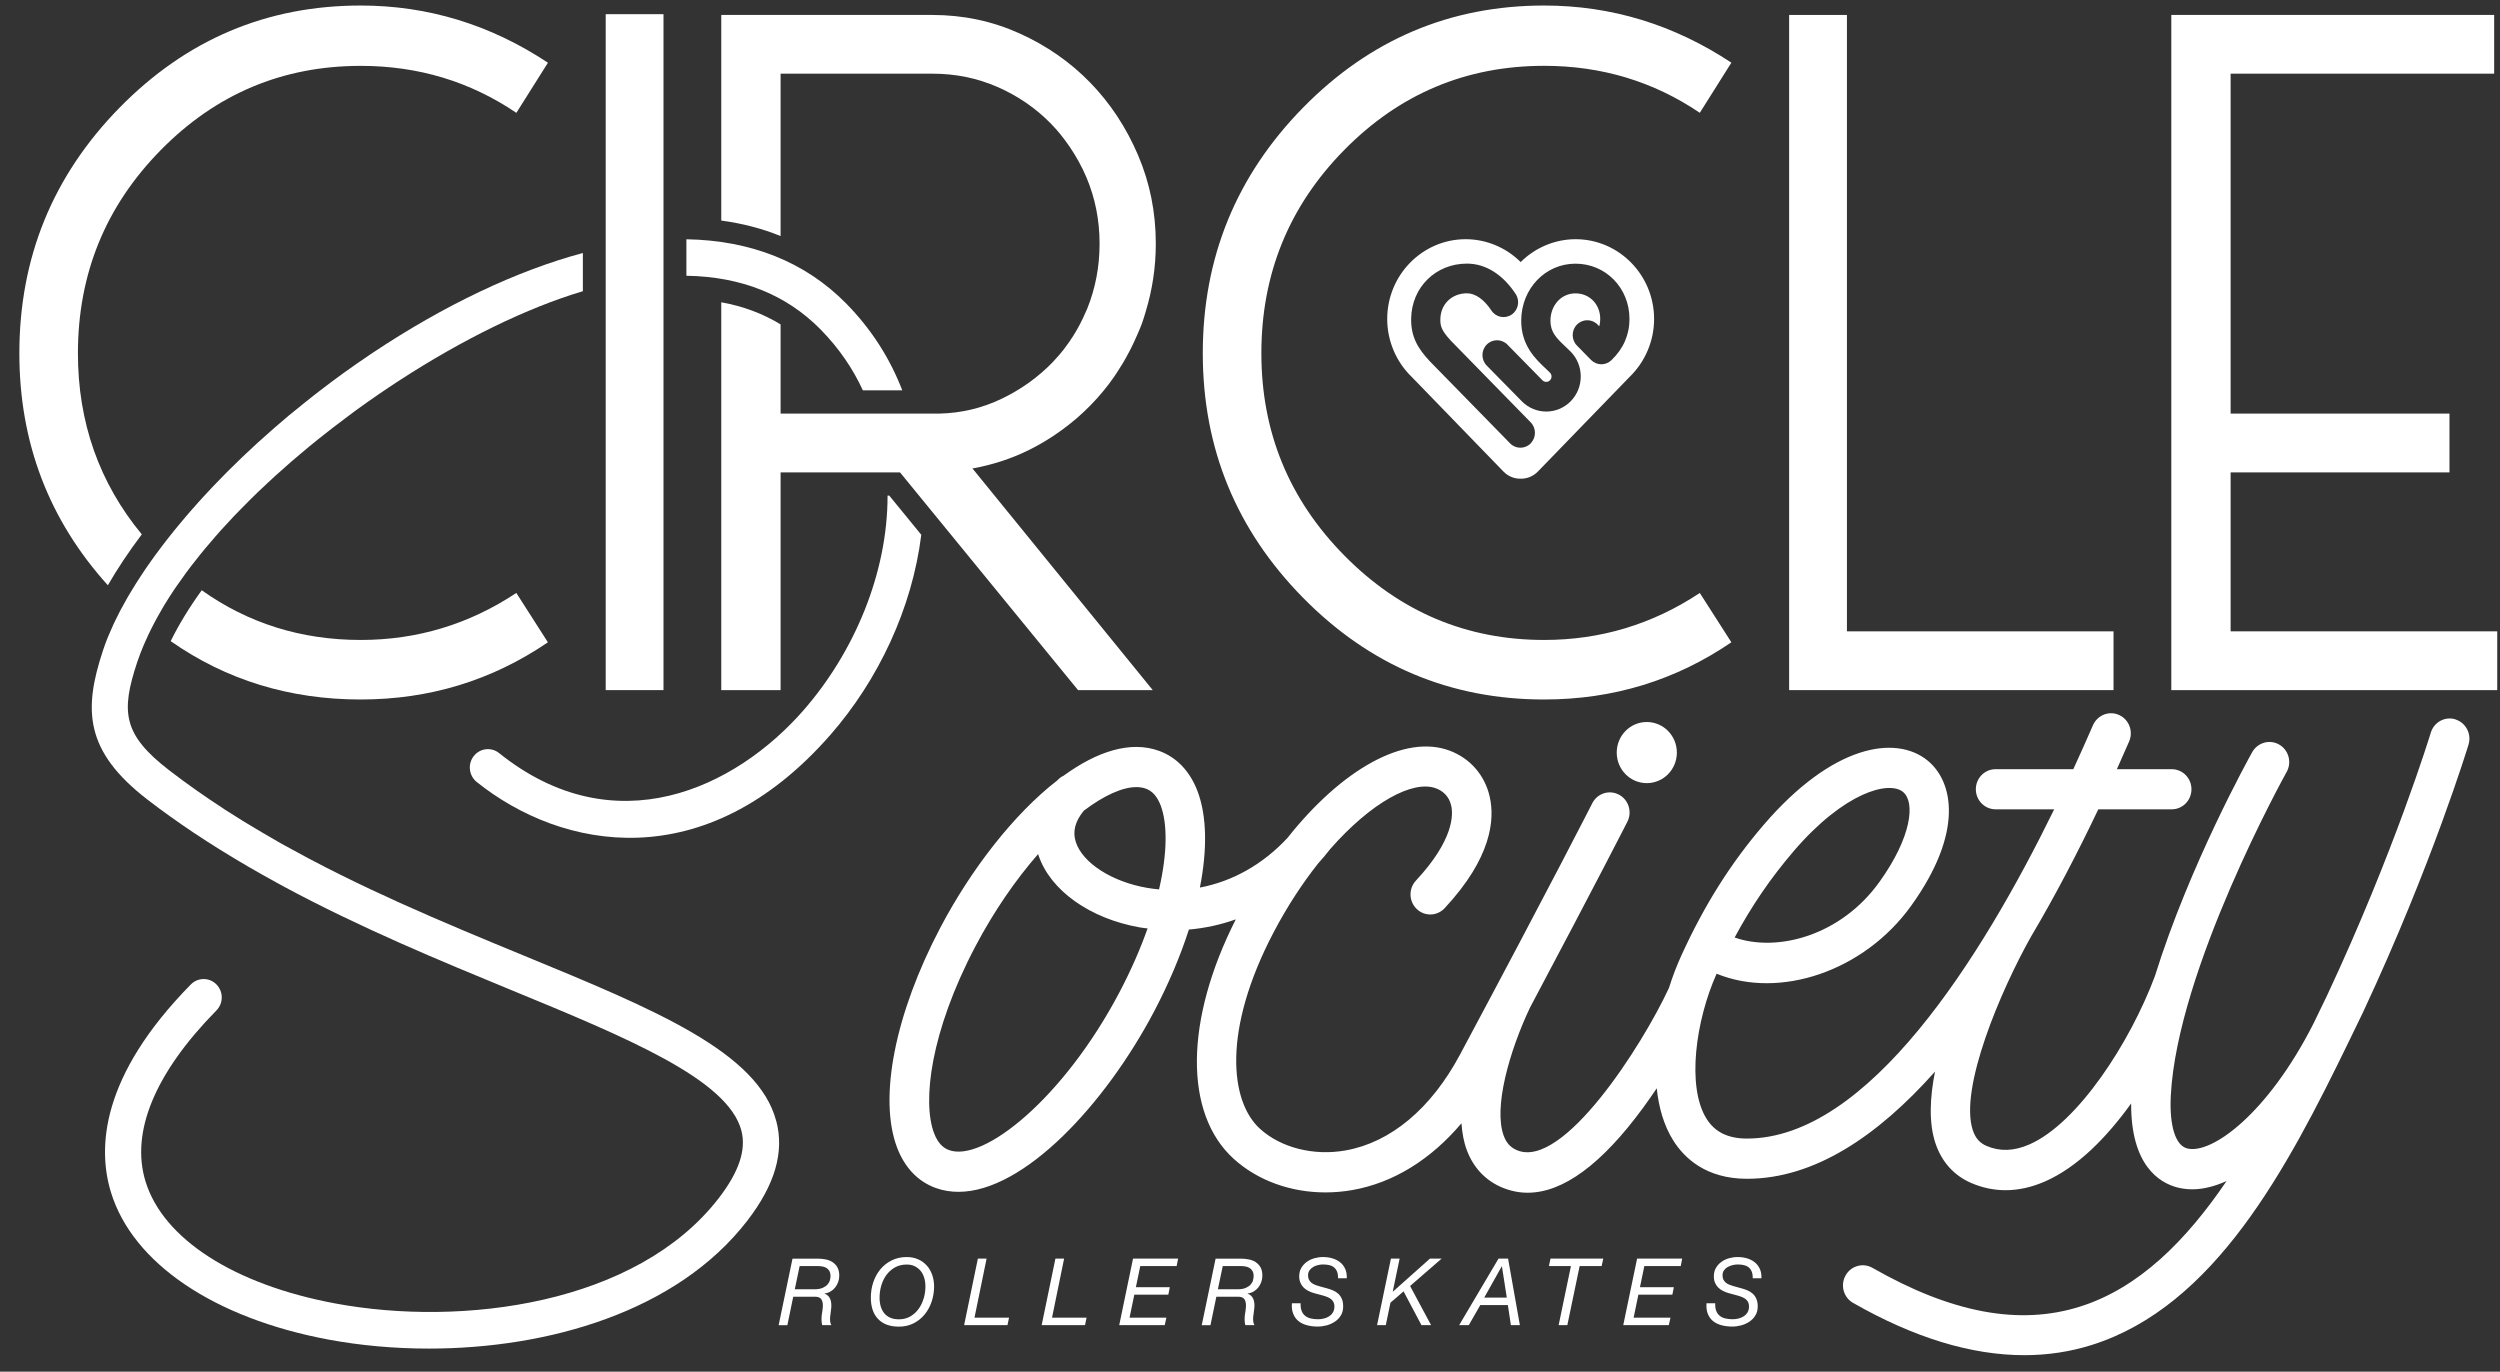
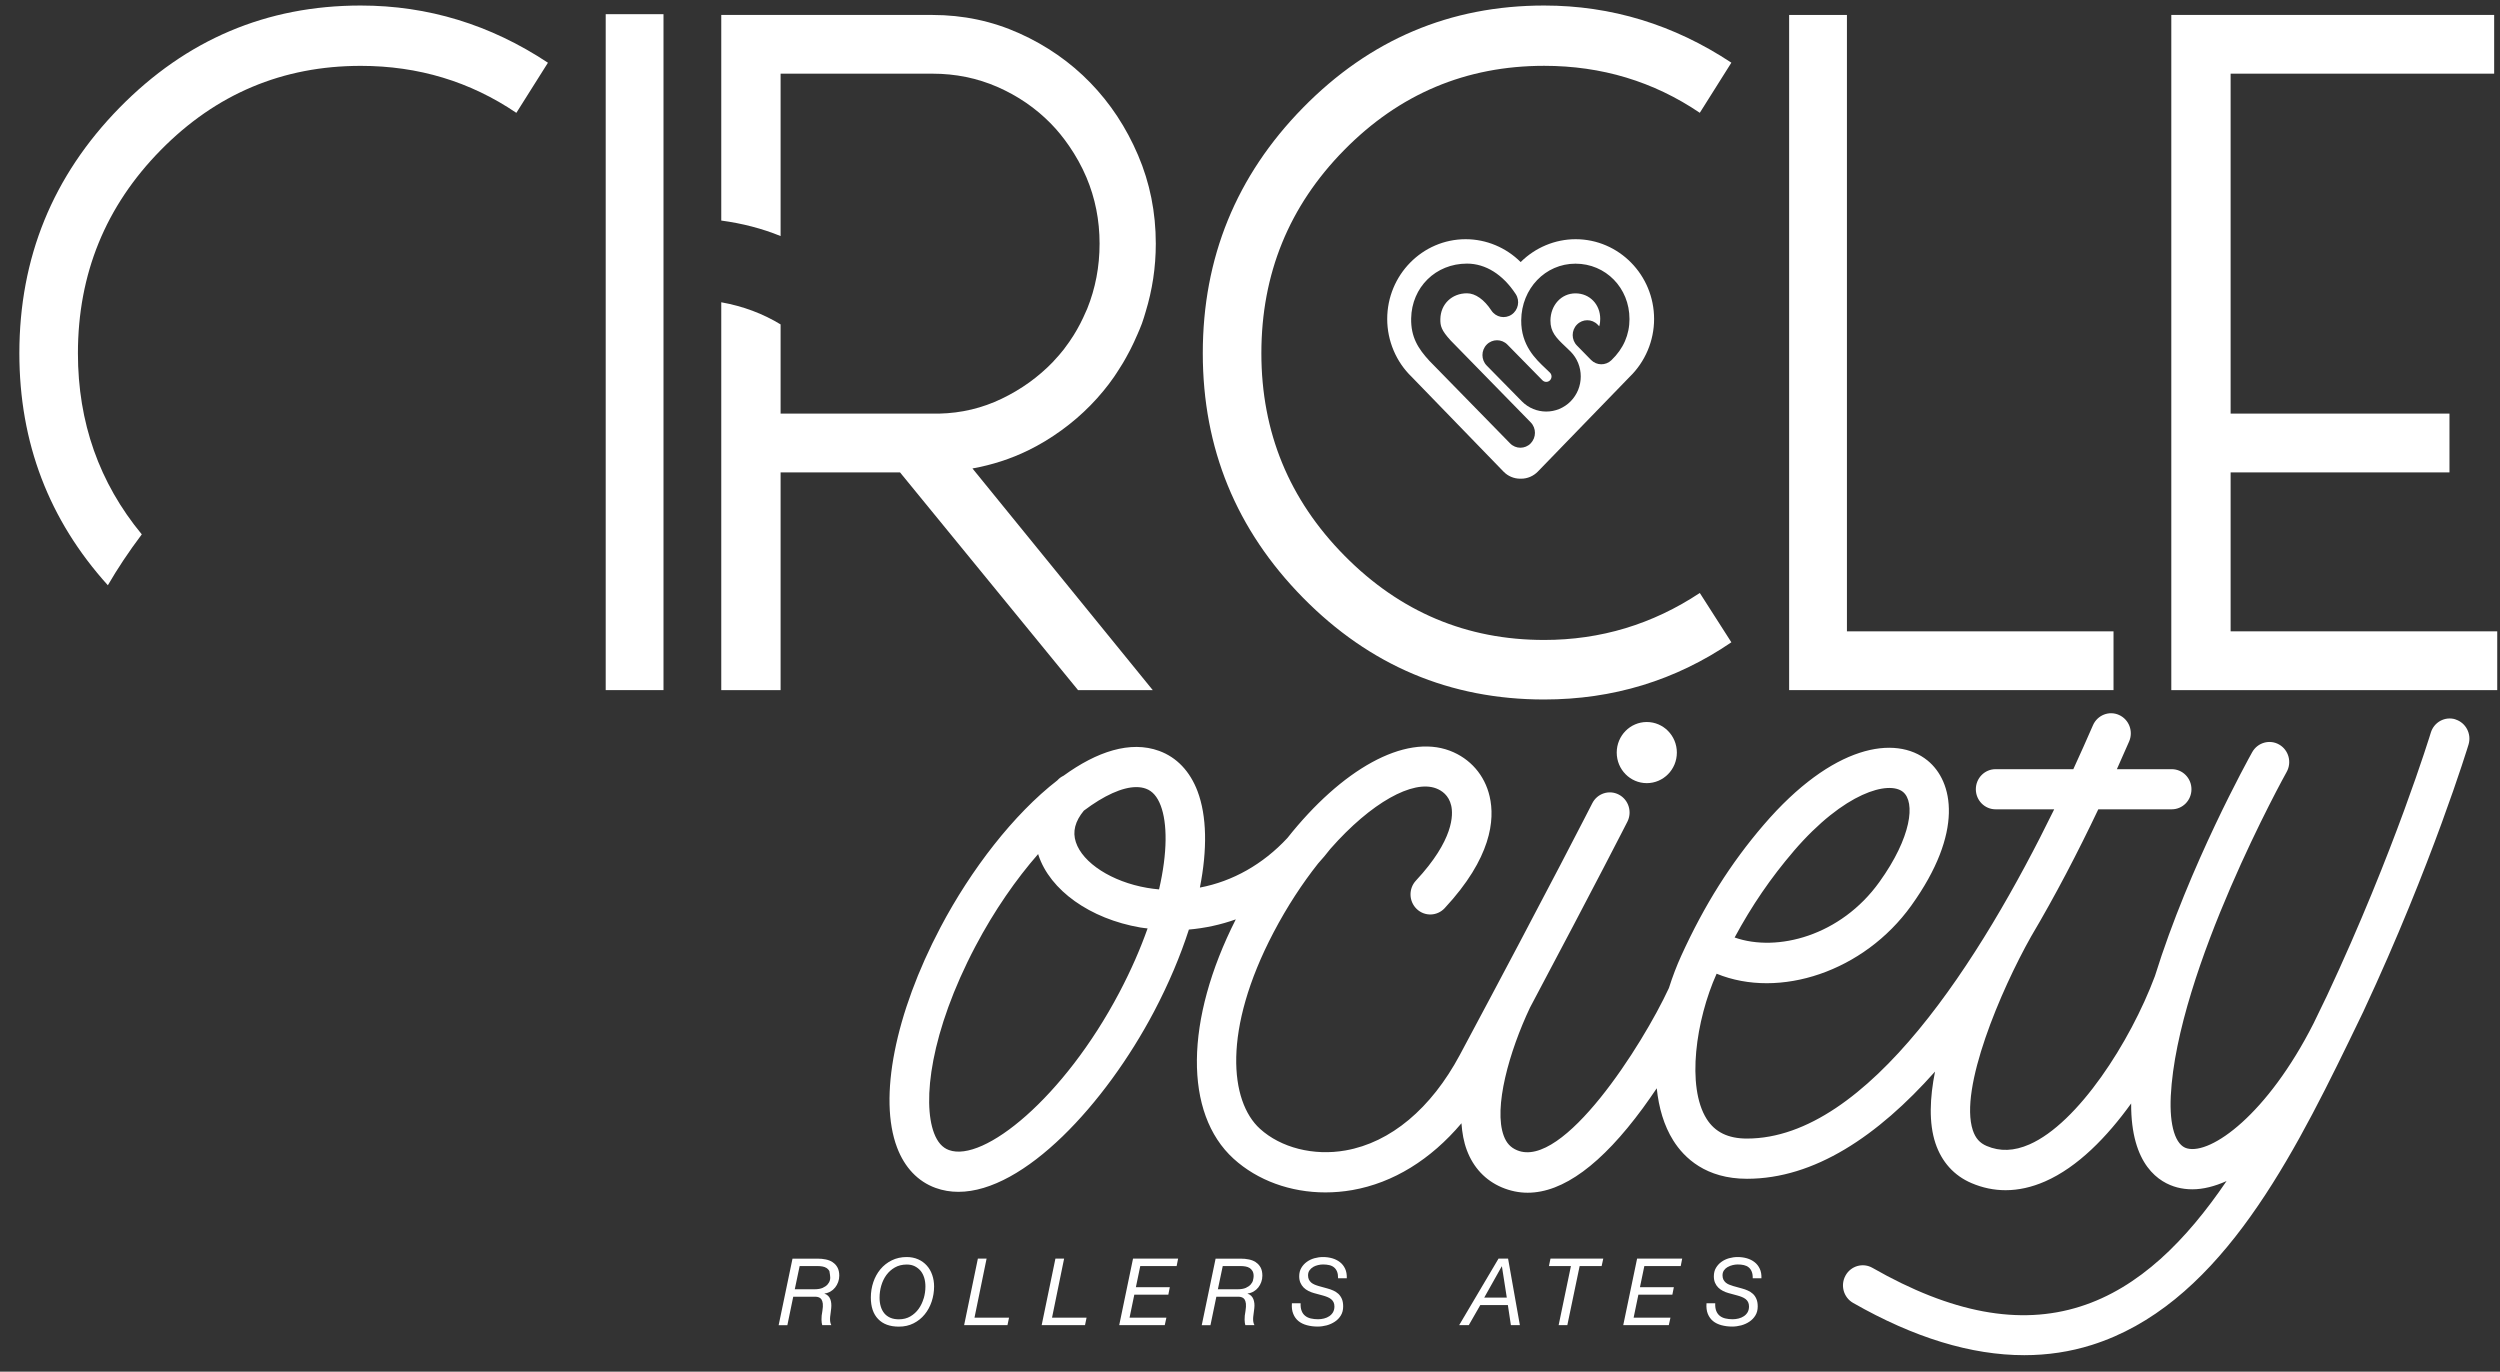
<svg xmlns="http://www.w3.org/2000/svg" fill="none" viewBox="0 0 113 62" height="62" width="113">
  <rect x="0" y="0" width="113" height="62" fill="#333333" stroke="none" />
  <g clip-path="url(#clip0_116_1404)">
-     <path fill="white" d="M37.635 57.049C37.544 56.991 37.439 56.949 37.322 56.926C37.204 56.901 37.084 56.891 36.96 56.891H35.821L35.195 59.898H35.589L35.854 58.613H36.885C36.928 58.616 36.972 58.625 37.018 58.642C37.062 58.659 37.1 58.69 37.13 58.734C37.16 58.779 37.18 58.844 37.191 58.925C37.2 59.009 37.194 59.117 37.172 59.252C37.142 59.406 37.128 59.539 37.132 59.648C37.135 59.757 37.145 59.84 37.165 59.896H37.575C37.545 59.837 37.527 59.777 37.522 59.716C37.516 59.654 37.516 59.589 37.522 59.525C37.529 59.459 37.536 59.392 37.547 59.328C37.557 59.261 37.566 59.195 37.571 59.127C37.578 59.052 37.58 58.978 37.572 58.909C37.566 58.838 37.55 58.775 37.527 58.718C37.504 58.66 37.471 58.61 37.427 58.568C37.385 58.526 37.331 58.496 37.268 58.476V58.468C37.368 58.454 37.457 58.423 37.539 58.376C37.621 58.328 37.691 58.268 37.748 58.195C37.806 58.123 37.851 58.041 37.885 57.949C37.918 57.858 37.935 57.761 37.935 57.661C37.935 57.511 37.907 57.388 37.854 57.29C37.801 57.191 37.728 57.112 37.636 57.054L37.635 57.049ZM37.512 57.864C37.494 57.934 37.459 57.998 37.406 58.058C37.353 58.118 37.28 58.169 37.184 58.212C37.089 58.254 36.965 58.275 36.81 58.275H35.924L36.144 57.226H36.96C37.035 57.226 37.106 57.233 37.175 57.245C37.244 57.257 37.306 57.28 37.359 57.314C37.413 57.348 37.456 57.394 37.489 57.453C37.522 57.511 37.539 57.587 37.539 57.681C37.539 57.735 37.53 57.795 37.512 57.864Z" />
+     <path fill="white" d="M37.635 57.049C37.544 56.991 37.439 56.949 37.322 56.926C37.204 56.901 37.084 56.891 36.96 56.891H35.821L35.195 59.898H35.589L35.854 58.613H36.885C36.928 58.616 36.972 58.625 37.018 58.642C37.062 58.659 37.1 58.69 37.13 58.734C37.16 58.779 37.18 58.844 37.191 58.925C37.2 59.009 37.194 59.117 37.172 59.252C37.142 59.406 37.128 59.539 37.132 59.648C37.135 59.757 37.145 59.84 37.165 59.896H37.575C37.545 59.837 37.527 59.777 37.522 59.716C37.516 59.654 37.516 59.589 37.522 59.525C37.529 59.459 37.536 59.392 37.547 59.328C37.557 59.261 37.566 59.195 37.571 59.127C37.578 59.052 37.58 58.978 37.572 58.909C37.566 58.838 37.55 58.775 37.527 58.718C37.504 58.66 37.471 58.61 37.427 58.568C37.385 58.526 37.331 58.496 37.268 58.476V58.468C37.368 58.454 37.457 58.423 37.539 58.376C37.621 58.328 37.691 58.268 37.748 58.195C37.806 58.123 37.851 58.041 37.885 57.949C37.918 57.858 37.935 57.761 37.935 57.661C37.935 57.511 37.907 57.388 37.854 57.29C37.801 57.191 37.728 57.112 37.636 57.054L37.635 57.049ZM37.512 57.864C37.494 57.934 37.459 57.998 37.406 58.058C37.353 58.118 37.28 58.169 37.184 58.212C37.089 58.254 36.965 58.275 36.81 58.275H35.924L36.144 57.226H36.96C37.035 57.226 37.106 57.233 37.175 57.245C37.244 57.257 37.306 57.28 37.359 57.314C37.413 57.348 37.456 57.394 37.489 57.453C37.539 57.735 37.53 57.795 37.512 57.864Z" />
    <path fill="white" d="M41.891 57.203C41.785 57.085 41.655 56.989 41.502 56.922C41.349 56.854 41.176 56.818 40.986 56.818C40.735 56.818 40.509 56.868 40.307 56.968C40.106 57.068 39.935 57.202 39.795 57.37C39.656 57.538 39.548 57.733 39.474 57.952C39.4 58.172 39.362 58.405 39.362 58.65C39.362 59.069 39.471 59.392 39.691 59.62C39.91 59.85 40.223 59.964 40.629 59.964C40.874 59.964 41.096 59.915 41.294 59.814C41.491 59.714 41.659 59.58 41.795 59.412C41.932 59.245 42.038 59.05 42.111 58.832C42.183 58.613 42.221 58.385 42.221 58.149C42.221 57.964 42.193 57.79 42.136 57.627C42.08 57.464 41.999 57.322 41.891 57.203ZM41.75 58.684C41.699 58.861 41.623 59.02 41.523 59.16C41.423 59.3 41.297 59.414 41.148 59.502C41 59.588 40.827 59.633 40.63 59.633C40.482 59.633 40.352 59.61 40.242 59.562C40.133 59.514 40.042 59.448 39.971 59.362C39.9 59.275 39.845 59.172 39.81 59.052C39.774 58.932 39.756 58.798 39.756 58.651C39.756 58.47 39.782 58.288 39.833 58.111C39.885 57.934 39.961 57.773 40.063 57.633C40.165 57.493 40.294 57.377 40.447 57.29C40.6 57.202 40.78 57.157 40.988 57.157C41.126 57.157 41.247 57.183 41.35 57.236C41.453 57.288 41.541 57.358 41.614 57.445C41.685 57.533 41.739 57.638 41.776 57.76C41.812 57.88 41.829 58.011 41.829 58.151C41.829 58.331 41.803 58.51 41.753 58.685L41.75 58.684Z" />
    <path fill="white" d="M44.594 56.889H44.2L43.579 59.895H45.538L45.609 59.558H44.047L44.594 56.889Z" />
    <path fill="white" d="M48.098 56.889H47.705L47.084 59.895H49.043L49.113 59.558H47.552L48.098 56.889Z" />
    <path fill="white" d="M50.589 59.895H52.647L52.721 59.558H51.056L51.271 58.518H52.809L52.875 58.181H51.342L51.54 57.226H53.184L53.251 56.889H51.213L50.589 59.895Z" />
    <path fill="white" d="M56.761 57.049C56.67 56.991 56.565 56.949 56.447 56.926C56.33 56.901 56.209 56.891 56.085 56.891H54.945L54.319 59.898H54.713L54.979 58.613H56.011C56.054 58.616 56.098 58.625 56.142 58.642C56.186 58.659 56.224 58.69 56.255 58.734C56.285 58.779 56.304 58.844 56.315 58.925C56.324 59.009 56.318 59.117 56.297 59.252C56.267 59.406 56.253 59.539 56.256 59.648C56.259 59.757 56.27 59.84 56.289 59.896H56.7C56.67 59.837 56.651 59.777 56.645 59.716C56.639 59.654 56.639 59.589 56.645 59.525C56.651 59.459 56.659 59.392 56.67 59.328C56.68 59.261 56.689 59.195 56.695 59.127C56.703 59.052 56.705 58.978 56.697 58.909C56.689 58.838 56.674 58.775 56.651 58.718C56.627 58.66 56.595 58.61 56.551 58.568C56.508 58.526 56.456 58.496 56.392 58.476V58.468C56.491 58.454 56.582 58.423 56.664 58.376C56.745 58.328 56.815 58.268 56.873 58.195C56.93 58.123 56.976 58.041 57.009 57.949C57.042 57.858 57.059 57.761 57.059 57.661C57.059 57.511 57.032 57.388 56.979 57.29C56.924 57.191 56.853 57.112 56.761 57.054V57.049ZM56.638 57.864C56.62 57.934 56.585 57.998 56.532 58.058C56.479 58.118 56.406 58.169 56.311 58.212C56.215 58.254 56.091 58.275 55.935 58.275H55.048L55.268 57.226H56.083C56.157 57.226 56.23 57.233 56.298 57.245C56.368 57.257 56.429 57.28 56.483 57.314C56.536 57.348 56.58 57.394 56.614 57.453C56.647 57.511 56.664 57.587 56.664 57.681C56.664 57.735 56.654 57.795 56.636 57.864H56.638Z" />
    <path fill="white" d="M59.352 57.268C59.418 57.23 59.493 57.2 59.573 57.182C59.653 57.163 59.729 57.154 59.8 57.154C59.902 57.154 59.996 57.163 60.082 57.183C60.169 57.203 60.24 57.237 60.3 57.287C60.359 57.336 60.405 57.401 60.437 57.481C60.468 57.561 60.482 57.659 60.481 57.778H60.875C60.881 57.61 60.855 57.465 60.799 57.345C60.743 57.225 60.664 57.125 60.564 57.048C60.464 56.971 60.349 56.914 60.218 56.875C60.087 56.838 59.949 56.818 59.802 56.818C59.67 56.818 59.538 56.837 59.411 56.872C59.282 56.909 59.168 56.963 59.067 57.037C58.967 57.109 58.883 57.2 58.82 57.308C58.756 57.416 58.724 57.544 58.724 57.689C58.724 57.801 58.743 57.898 58.779 57.981C58.815 58.065 58.864 58.135 58.924 58.197C58.985 58.257 59.055 58.308 59.135 58.348C59.215 58.39 59.299 58.422 59.388 58.447L59.79 58.556C59.861 58.576 59.929 58.597 59.993 58.624C60.056 58.648 60.112 58.681 60.161 58.718C60.209 58.756 60.247 58.802 60.275 58.856C60.302 58.91 60.316 58.977 60.316 59.052C60.316 59.152 60.294 59.24 60.252 59.314C60.209 59.386 60.153 59.446 60.084 59.492C60.015 59.539 59.935 59.573 59.846 59.596C59.756 59.619 59.665 59.63 59.575 59.63C59.456 59.63 59.346 59.617 59.247 59.594C59.147 59.571 59.062 59.531 58.993 59.474C58.923 59.419 58.868 59.343 58.834 59.251C58.797 59.158 58.782 59.044 58.788 58.909H58.394C58.38 59.093 58.4 59.254 58.455 59.386C58.508 59.519 58.587 59.628 58.691 59.713C58.794 59.797 58.921 59.859 59.07 59.899C59.218 59.939 59.382 59.961 59.559 59.961C59.691 59.961 59.826 59.942 59.964 59.907C60.1 59.87 60.223 59.814 60.335 59.74C60.446 59.667 60.537 59.573 60.606 59.459C60.676 59.345 60.711 59.209 60.711 59.052C60.711 58.916 60.691 58.802 60.652 58.71C60.611 58.618 60.558 58.541 60.493 58.48C60.426 58.42 60.35 58.371 60.266 58.333C60.179 58.294 60.091 58.263 60 58.239L59.603 58.129C59.537 58.109 59.474 58.088 59.415 58.062C59.356 58.037 59.305 58.005 59.262 57.968C59.22 57.929 59.187 57.884 59.161 57.834C59.137 57.781 59.124 57.719 59.124 57.646C59.124 57.556 59.146 57.481 59.191 57.418C59.235 57.356 59.291 57.305 59.359 57.267L59.352 57.268Z" />
-     <path fill="white" d="M64.634 56.889L62.961 58.38L62.954 58.37L63.264 56.889H62.87L62.244 59.895H62.638L62.849 58.88L63.441 58.37L64.249 59.895H64.684L63.736 58.127L65.161 56.889H64.634Z" />
    <path fill="white" d="M67.733 56.889L65.955 59.895H66.39L66.909 58.99H68.156L68.292 59.895H68.698L68.165 56.889H67.734H67.733ZM67.087 58.652L67.878 57.241H67.887L68.107 58.652H67.089H67.087Z" />
    <path fill="white" d="M70.012 57.226H71.006L70.451 59.895H70.844L71.4 57.226H72.394L72.468 56.889H70.082L70.012 57.226Z" />
    <path fill="white" d="M73.371 59.895H75.43L75.505 59.558H73.84L74.055 58.518H75.591L75.658 58.181H74.126L74.324 57.226H75.969L76.035 56.889H73.997L73.371 59.895Z" />
    <path fill="white" d="M78.096 57.268C78.164 57.23 78.237 57.2 78.317 57.182C78.397 57.163 78.473 57.154 78.544 57.154C78.646 57.154 78.742 57.163 78.826 57.183C78.911 57.203 78.984 57.237 79.043 57.287C79.102 57.336 79.148 57.401 79.179 57.481C79.211 57.561 79.226 57.659 79.223 57.778H79.617C79.623 57.61 79.598 57.465 79.54 57.345C79.484 57.225 79.405 57.125 79.305 57.048C79.207 56.971 79.091 56.914 78.96 56.875C78.829 56.838 78.69 56.818 78.543 56.818C78.411 56.818 78.279 56.837 78.152 56.872C78.023 56.909 77.91 56.963 77.808 57.037C77.707 57.109 77.625 57.2 77.561 57.308C77.497 57.416 77.466 57.544 77.466 57.689C77.466 57.801 77.484 57.898 77.519 57.981C77.555 58.065 77.603 58.135 77.664 58.197C77.725 58.257 77.796 58.308 77.875 58.348C77.955 58.39 78.038 58.422 78.128 58.447L78.529 58.556C78.6 58.576 78.669 58.597 78.732 58.624C78.796 58.648 78.852 58.681 78.901 58.718C78.949 58.756 78.987 58.802 79.014 58.856C79.041 58.91 79.055 58.977 79.055 59.052C79.055 59.152 79.034 59.24 78.992 59.314C78.949 59.386 78.893 59.446 78.823 59.492C78.754 59.539 78.675 59.573 78.585 59.596C78.496 59.619 78.405 59.63 78.314 59.63C78.196 59.63 78.087 59.617 77.987 59.594C77.888 59.571 77.803 59.531 77.732 59.474C77.663 59.419 77.609 59.343 77.573 59.251C77.537 59.158 77.522 59.044 77.528 58.909H77.134C77.12 59.093 77.14 59.254 77.193 59.386C77.247 59.519 77.326 59.628 77.429 59.713C77.532 59.797 77.659 59.859 77.808 59.899C77.957 59.939 78.12 59.961 78.297 59.961C78.429 59.961 78.564 59.942 78.701 59.907C78.837 59.87 78.961 59.814 79.072 59.74C79.182 59.667 79.273 59.573 79.343 59.459C79.413 59.345 79.449 59.209 79.449 59.052C79.449 58.916 79.429 58.802 79.388 58.71C79.349 58.618 79.296 58.541 79.229 58.48C79.163 58.42 79.087 58.371 79.002 58.333C78.917 58.294 78.828 58.263 78.737 58.239L78.34 58.129C78.273 58.109 78.211 58.088 78.15 58.062C78.091 58.037 78.04 58.005 77.997 57.968C77.955 57.929 77.92 57.884 77.896 57.834C77.872 57.781 77.858 57.719 77.858 57.646C77.858 57.556 77.881 57.481 77.925 57.418C77.969 57.356 78.025 57.305 78.093 57.267L78.096 57.268Z" />
    <path fill="white" d="M6.409 24.154C4.484 21.82 3.522 19.092 3.522 15.97C3.522 12.382 4.771 9.32 7.267 6.783C9.762 4.246 12.775 2.977 16.304 2.977C18.904 2.977 21.25 3.685 23.339 5.101L24.767 2.835C22.165 1.113 19.345 0.25 16.302 0.25C12.053 0.25 8.42 1.79 5.401 4.87C2.384 7.95 0.875 11.65 0.875 15.968C0.875 20.006 2.208 23.501 4.875 26.454C5.309 25.704 5.822 24.933 6.41 24.152L6.409 24.154Z" />
-     <path fill="white" d="M23.338 26.801C21.201 28.217 18.857 28.926 16.302 28.926C13.613 28.926 11.22 28.172 9.118 26.68C8.548 27.468 8.079 28.239 7.715 28.98C10.226 30.736 13.088 31.617 16.302 31.617C19.413 31.617 22.235 30.756 24.765 29.032L23.338 26.801Z" />
    <path fill="white" d="M29.99 0.641H27.378V31.193H29.99V0.641Z" />
    <path fill="white" d="M69.795 31.617C72.906 31.617 75.728 30.756 78.258 29.032L76.831 26.802C74.694 28.218 72.35 28.926 69.795 28.926C66.289 28.926 63.282 27.658 60.775 25.12C58.267 22.583 57.014 19.533 57.014 15.968C57.014 12.381 58.262 9.318 60.758 6.781C63.254 4.244 66.266 2.975 69.795 2.975C72.395 2.975 74.741 3.684 76.831 5.099L78.258 2.833C75.658 1.113 72.836 0.25 69.795 0.25C65.546 0.25 61.913 1.79 58.894 4.87C55.876 7.949 54.366 11.649 54.366 15.968C54.366 20.265 55.876 23.946 58.894 27.015C61.913 30.083 65.546 31.617 69.795 31.617Z" />
    <path fill="white" d="M95.531 28.537H83.481V0.676H80.869V31.193H95.531V28.537Z" />
    <path fill="white" d="M100.824 28.537V21.351H110.716V18.695H100.824V3.331H112.736V0.676H98.143V31.193H112.875V28.537H100.824Z" />
-     <path fill="white" d="M21.547 35.345C25.379 38.415 31.866 39.7 37.538 33.21C39.695 30.742 41.229 27.504 41.642 24.172L40.195 22.402H40.118C40.123 25.916 38.604 29.49 36.316 32.107C33.243 35.622 27.796 38.238 22.56 34.04C22.204 33.755 21.692 33.818 21.412 34.177C21.131 34.538 21.194 35.06 21.547 35.345Z" />
-     <path fill="white" d="M35.086 50.673C34.269 47.556 29.604 45.634 23.697 43.202C21.886 42.456 19.989 41.672 18.08 40.811C17.187 40.409 16.293 39.989 15.402 39.546C15.392 39.542 15.382 39.536 15.372 39.531C14.973 39.334 14.576 39.13 14.181 38.922C14.099 38.879 14.016 38.836 13.934 38.793C13.584 38.608 13.234 38.417 12.887 38.225C12.816 38.185 12.744 38.148 12.675 38.108C12.393 37.949 12.116 37.784 11.837 37.621C11.259 37.282 10.688 36.934 10.124 36.569H10.13C9.283 36.019 8.455 35.44 7.651 34.82C5.556 33.206 5.453 32.182 6.204 29.922C6.286 29.675 6.383 29.426 6.488 29.176C6.519 29.099 6.556 29.021 6.591 28.944C6.669 28.767 6.753 28.59 6.842 28.411C6.885 28.325 6.929 28.24 6.974 28.154C7.073 27.966 7.179 27.778 7.288 27.59C7.327 27.522 7.365 27.453 7.406 27.385C7.556 27.135 7.717 26.884 7.885 26.633C7.932 26.562 7.985 26.491 8.033 26.421C8.161 26.236 8.291 26.052 8.427 25.868C8.5 25.77 8.574 25.672 8.648 25.575C8.773 25.413 8.9 25.251 9.03 25.09C9.109 24.991 9.188 24.894 9.27 24.796C9.426 24.608 9.586 24.421 9.75 24.235C9.836 24.138 9.921 24.039 10.009 23.942C10.194 23.737 10.383 23.532 10.577 23.328C10.682 23.218 10.79 23.109 10.896 23.001C11.03 22.862 11.167 22.725 11.305 22.588C11.421 22.473 11.54 22.357 11.659 22.241C11.797 22.108 11.94 21.975 12.081 21.844C12.199 21.733 12.317 21.622 12.438 21.513C12.678 21.294 12.922 21.078 13.169 20.864C13.294 20.755 13.423 20.649 13.55 20.541C13.697 20.416 13.846 20.291 13.994 20.168C14.134 20.054 14.273 19.94 14.414 19.828C14.822 19.501 15.236 19.182 15.657 18.869C15.769 18.786 15.881 18.7 15.993 18.617C16.048 18.577 16.101 18.538 16.155 18.498C16.79 18.039 17.436 17.596 18.086 17.174C20.904 15.347 23.814 13.916 26.346 13.162V11.435C23.354 12.235 20.065 13.805 16.881 15.924C16.84 15.952 16.799 15.978 16.758 16.006C16.352 16.279 15.949 16.557 15.548 16.847C15.539 16.853 15.529 16.861 15.52 16.867C15.155 17.13 14.793 17.403 14.432 17.68C14.345 17.748 14.257 17.816 14.17 17.884C13.991 18.024 13.813 18.166 13.635 18.309H13.641C13.45 18.463 13.257 18.614 13.067 18.771C12.618 19.145 12.187 19.526 11.764 19.908C11.725 19.943 11.684 19.979 11.644 20.014C11.462 20.18 11.284 20.348 11.106 20.516C11.05 20.569 10.993 20.622 10.938 20.675C10.773 20.832 10.614 20.991 10.453 21.148C10.388 21.212 10.321 21.277 10.256 21.342C10.106 21.491 9.961 21.642 9.817 21.792C9.746 21.866 9.674 21.94 9.605 22.012C9.468 22.155 9.335 22.3 9.203 22.443C9.129 22.523 9.055 22.604 8.983 22.685C8.859 22.824 8.738 22.961 8.617 23.098C8.541 23.186 8.465 23.272 8.391 23.36C8.279 23.492 8.168 23.623 8.059 23.756C7.983 23.848 7.907 23.941 7.833 24.033C7.732 24.159 7.63 24.286 7.532 24.412C7.456 24.509 7.382 24.606 7.309 24.703C7.217 24.825 7.126 24.945 7.038 25.065C6.963 25.167 6.892 25.267 6.821 25.367C6.739 25.483 6.657 25.598 6.58 25.712C6.509 25.817 6.439 25.922 6.371 26.026C6.3 26.136 6.227 26.245 6.159 26.354C6.091 26.464 6.025 26.57 5.96 26.678C5.898 26.781 5.835 26.884 5.775 26.986C5.71 27.098 5.65 27.211 5.588 27.323C5.536 27.419 5.481 27.514 5.431 27.608C5.369 27.728 5.312 27.846 5.254 27.962C5.213 28.047 5.169 28.132 5.13 28.217C5.069 28.349 5.015 28.479 4.959 28.608C4.93 28.676 4.898 28.744 4.871 28.811C4.792 29.007 4.721 29.2 4.659 29.389C3.765 32.077 3.821 33.95 6.668 36.144C7.336 36.658 8.026 37.15 8.729 37.621C9.135 37.892 9.546 38.155 9.959 38.413C10.803 38.938 11.661 39.435 12.528 39.908C12.613 39.955 12.696 40.002 12.779 40.047C16.307 41.948 19.937 43.444 23.086 44.741C28.353 46.911 32.902 48.786 33.51 51.101C33.737 51.97 33.404 52.966 32.492 54.151C28.787 58.957 20.903 59.989 15.149 58.915C10.579 58.062 7.374 56.001 6.577 53.399C5.894 51.17 7.003 48.498 9.783 45.671C10.103 45.346 10.103 44.821 9.783 44.496C9.464 44.172 8.947 44.172 8.627 44.496C4.537 48.655 4.406 51.902 5.016 53.894C5.997 57.095 9.676 59.584 14.854 60.55C16.267 60.813 17.804 60.956 19.381 60.956C24.745 60.956 30.59 59.308 33.777 55.177C35.028 53.553 35.457 52.081 35.089 50.674L35.086 50.673Z" />
    <path fill="white" d="M110.988 32.515C110.519 32.367 110.017 32.636 109.872 33.117C109.855 33.172 108.238 38.476 105.18 45.003C105.18 45.003 104.736 45.919 104.571 46.261C102.485 50.376 99.94 52.195 98.857 51.908C98.33 51.771 98.054 50.886 98.119 49.542C98.402 43.818 103.306 34.981 103.356 34.893C103.6 34.457 103.45 33.903 103.02 33.655C102.591 33.408 102.047 33.561 101.801 33.995C101.647 34.271 98.954 39.126 97.401 44.123C96.29 47.096 93.928 50.766 91.729 51.728C91.034 52.032 90.403 52.055 89.8 51.799C89.483 51.665 89.291 51.445 89.171 51.087C88.547 49.2 90.432 44.767 91.806 42.329C92.905 40.474 93.92 38.522 94.843 36.581H98.162C98.656 36.581 99.054 36.175 99.054 35.674C99.054 35.172 98.654 34.767 98.162 34.767H95.683C95.872 34.346 96.058 33.927 96.237 33.513C96.436 33.054 96.231 32.518 95.779 32.316C95.331 32.113 94.802 32.322 94.602 32.781C94.329 33.408 94.032 34.075 93.714 34.767H90.2C89.706 34.767 89.308 35.173 89.308 35.674C89.308 36.176 89.708 36.581 90.2 36.581H92.85C89.547 43.33 84.431 51.463 78.961 51.463C78.111 51.463 77.514 51.171 77.137 50.57C76.225 49.117 76.65 46.109 77.591 44.012C80.433 45.177 84.251 43.912 86.386 40.939C88.785 37.6 88.282 35.315 87.124 34.374C85.685 33.205 82.836 33.652 79.717 37.285C78.223 39.026 77.04 40.904 75.994 43.196C75.787 43.65 75.599 44.143 75.435 44.659C74.234 47.252 70.651 52.868 68.568 51.99C68.277 51.867 68.092 51.667 67.971 51.342C67.495 50.072 68.222 47.518 69.154 45.547C72.201 39.81 73.543 37.17 73.558 37.141C73.783 36.694 73.611 36.147 73.173 35.917C72.735 35.686 72.195 35.862 71.97 36.309C71.951 36.344 70.162 39.872 65.984 47.683C64.687 50.108 62.854 51.64 60.822 51.999C59.377 52.257 57.894 51.879 56.95 51.02C55.589 49.783 55.25 46.56 57.562 42.151C58.182 40.968 58.871 39.924 59.576 39.032C59.767 38.821 59.952 38.604 60.129 38.373C60.131 38.371 60.132 38.368 60.134 38.367C61.985 36.263 63.869 35.24 64.911 35.634C65.164 35.73 65.487 35.942 65.595 36.415C65.687 36.82 65.718 37.959 64.001 39.802C63.661 40.166 63.676 40.74 64.035 41.086C64.393 41.431 64.958 41.415 65.298 41.05C67.415 38.776 67.574 37.051 67.333 36.004C67.112 35.036 66.454 34.282 65.531 33.932C63.486 33.16 60.641 34.784 58.191 37.877C57.085 39.068 55.709 39.841 54.235 40.118C54.575 38.396 54.551 36.882 54.129 35.764C53.786 34.859 53.186 34.229 52.392 33.94C51.092 33.465 49.577 33.97 48.072 35.063C47.975 35.11 47.883 35.173 47.805 35.258C47.801 35.263 47.799 35.266 47.795 35.27C45.817 36.8 43.884 39.309 42.511 41.914C40.453 45.819 39.701 49.633 40.547 51.867C40.889 52.771 41.489 53.403 42.283 53.692C42.617 53.814 42.964 53.871 43.32 53.871C46.282 53.871 49.951 49.918 52.165 45.718C52.828 44.458 53.354 43.207 53.738 42.016C54.463 41.953 55.174 41.799 55.858 41.555C53.554 46.1 53.506 50.326 55.759 52.375C56.844 53.361 58.337 53.897 59.908 53.897C60.311 53.897 60.718 53.862 61.126 53.791C62.976 53.466 64.67 52.414 66.058 50.772C66.089 51.201 66.16 51.614 66.302 51.99C66.596 52.776 67.142 53.355 67.881 53.669C68.26 53.829 68.65 53.911 69.05 53.911C70.644 53.911 72.389 52.631 74.258 50.086C74.474 49.79 74.683 49.49 74.885 49.19C74.976 50.065 75.209 50.878 75.632 51.55C76.128 52.34 77.109 53.281 78.963 53.281C82.011 53.281 84.875 51.346 87.463 48.436C87.227 49.621 87.179 50.759 87.48 51.668C87.762 52.518 88.327 53.144 89.115 53.478C89.615 53.691 90.129 53.797 90.652 53.797C91.237 53.797 91.834 53.664 92.438 53.4C93.913 52.754 95.237 51.391 96.328 49.877C96.313 52.682 97.61 53.461 98.412 53.672C98.631 53.729 98.859 53.757 99.092 53.757C99.586 53.757 100.107 53.623 100.641 53.383C98.824 56.057 96.696 58.213 94.02 59.057C91.281 59.925 88.209 59.35 84.635 57.307C84.203 57.061 83.659 57.217 83.418 57.654C83.175 58.092 83.328 58.645 83.759 58.891C86.512 60.465 89.103 61.254 91.497 61.254C92.553 61.254 93.572 61.1 94.549 60.792C100.097 59.042 103.356 52.859 106.159 47.095C106.236 46.942 106.832 45.705 106.832 45.705C106.835 45.699 106.837 45.691 106.84 45.685C109.928 39.077 111.561 33.71 111.578 33.653C111.722 33.174 111.458 32.666 110.985 32.518L110.988 32.515ZM81.067 38.479C83.378 35.787 85.383 35.283 86.013 35.793C86.583 36.255 86.403 37.842 84.948 39.867C83.2 42.304 80.323 43.051 78.405 42.375C79.181 40.933 80.048 39.67 81.069 38.479H81.067ZM50.595 44.859C48.083 49.627 44.453 52.559 42.891 51.982C42.593 51.874 42.373 51.623 42.218 51.215C41.682 49.798 42.053 46.639 44.09 42.772C44.947 41.146 45.934 39.735 46.925 38.602C46.929 38.616 46.931 38.629 46.935 38.642C47.461 40.243 49.272 41.531 51.545 41.923C51.654 41.942 51.762 41.951 51.871 41.965C51.551 42.869 51.133 43.838 50.595 44.859ZM52.391 40.201C52.209 40.184 52.027 40.163 51.843 40.13C50.26 39.856 48.937 39.008 48.628 38.063C48.472 37.59 48.593 37.124 48.989 36.642C49.901 35.955 50.731 35.577 51.362 35.577C51.518 35.577 51.663 35.6 51.794 35.648C52.092 35.756 52.31 36.007 52.465 36.415C52.762 37.201 52.778 38.522 52.389 40.201H52.391Z" />
    <path fill="white" d="M73.076 34.017C73.076 34.779 73.683 35.398 74.435 35.398C75.185 35.398 75.794 34.781 75.794 34.017C75.794 33.254 75.187 32.635 74.435 32.635C73.685 32.635 73.076 33.252 73.076 34.017Z" />
-     <path fill="white" d="M39 17.643H40.782C40.226 16.192 39.379 14.87 38.247 13.718C36.394 11.834 33.934 10.864 31.025 10.815V12.464C33.498 12.504 35.533 13.31 37.092 14.893C37.951 15.767 38.565 16.697 39.001 17.643H39Z" />
    <path fill="white" d="M35.283 3.33H42.144C43.19 3.33 44.17 3.53 45.087 3.931C46.004 4.333 46.805 4.881 47.49 5.577C47.799 5.892 48.075 6.235 48.325 6.599C48.628 7.039 48.892 7.511 49.108 8.02C49.502 8.954 49.701 9.951 49.701 11.012C49.701 12.05 49.514 13.03 49.143 13.951C49.123 13.999 49.099 14.043 49.08 14.091C48.92 14.464 48.739 14.817 48.531 15.149C48.405 15.351 48.269 15.547 48.125 15.735C48.113 15.75 48.102 15.769 48.09 15.784C47.949 15.966 47.798 16.138 47.64 16.305C47.623 16.322 47.61 16.342 47.593 16.359C46.931 17.044 46.16 17.599 45.278 18.022C44.396 18.447 43.455 18.672 42.456 18.695H35.283V14.663C34.483 14.177 33.59 13.84 32.601 13.663V31.193H35.283V21.351H40.68L48.727 31.193H52.104L43.955 21.174C44.843 21.015 45.682 20.743 46.472 20.358C46.735 20.23 46.993 20.088 47.246 19.936C47.751 19.629 48.222 19.287 48.661 18.91C48.881 18.72 49.092 18.523 49.293 18.317C49.496 18.11 49.69 17.894 49.875 17.669C50.045 17.466 50.202 17.254 50.354 17.036C50.433 16.924 50.505 16.805 50.58 16.69C50.64 16.594 50.702 16.5 50.76 16.403C50.858 16.238 50.951 16.069 51.04 15.898C51.063 15.853 51.087 15.809 51.11 15.764C51.21 15.565 51.306 15.364 51.393 15.157C51.395 15.152 51.398 15.148 51.4 15.143C51.474 14.971 51.55 14.801 51.615 14.624C51.68 14.448 51.73 14.27 51.784 14.091C52.083 13.114 52.242 12.09 52.242 11.013C52.242 9.598 51.975 8.264 51.44 7.013C50.906 5.762 50.186 4.67 49.281 3.738C48.375 2.806 47.308 2.062 46.078 1.508C44.847 0.953 43.535 0.676 42.142 0.676H32.601V9.969C33.552 10.098 34.449 10.329 35.283 10.67V3.33Z" />
    <path fill="white" d="M68.734 11.846C68.077 11.191 67.183 10.812 66.249 10.812C64.293 10.812 62.702 12.43 62.702 14.419C62.702 15.404 63.105 16.358 63.81 17.036L67.959 21.317C68.157 21.521 68.428 21.637 68.712 21.637H68.756C69.039 21.637 69.31 21.521 69.509 21.317L73.658 17.036C74.362 16.356 74.765 15.404 74.765 14.419C74.765 12.43 73.174 10.812 71.218 10.812C70.286 10.812 69.392 11.191 68.733 11.846H68.734ZM69.188 20.041C69.059 20.172 68.891 20.237 68.722 20.237C68.553 20.237 68.383 20.171 68.254 20.038L64.631 16.333C64.631 16.333 64.622 16.324 64.617 16.319C64.092 15.751 63.769 15.23 63.784 14.394C63.81 12.981 64.895 11.915 66.308 11.915C67.146 11.915 67.928 12.404 68.509 13.29C68.712 13.598 68.628 14.015 68.325 14.22C68.022 14.425 67.612 14.342 67.41 14.034C67.087 13.541 66.686 13.257 66.308 13.257C65.624 13.257 65.117 13.745 65.104 14.419C65.098 14.728 65.143 14.925 65.572 15.392L69.188 19.091C69.445 19.354 69.444 19.779 69.184 20.04L69.188 20.041ZM73.653 14.412C73.653 15.13 73.379 15.76 72.836 16.281C72.576 16.532 72.168 16.526 71.915 16.269L71.279 15.62C71.021 15.358 71.021 14.933 71.279 14.671C71.536 14.409 71.954 14.409 72.212 14.671L72.286 14.747C72.323 14.623 72.33 14.511 72.33 14.412C72.33 13.755 71.85 13.26 71.212 13.26C70.574 13.26 70.088 13.787 70.08 14.486C70.076 14.998 70.332 15.266 70.751 15.66C70.832 15.736 70.915 15.813 70.994 15.894C71.288 16.193 71.45 16.592 71.45 17.016C71.45 17.441 71.288 17.838 70.994 18.139C70.689 18.448 70.289 18.602 69.891 18.602C69.491 18.602 69.091 18.448 68.787 18.139L67.2 16.524C66.942 16.262 66.942 15.837 67.2 15.575C67.457 15.314 67.875 15.314 68.133 15.575L69.719 17.19C69.813 17.285 69.965 17.285 70.059 17.19C70.119 17.128 70.129 17.056 70.129 17.017C70.129 16.979 70.119 16.906 70.059 16.845C69.998 16.783 69.927 16.717 69.854 16.648C69.413 16.233 68.748 15.608 68.759 14.474C68.772 13.041 69.85 11.918 71.212 11.918C72.58 11.918 73.652 13.015 73.652 14.414L73.653 14.412Z" />
  </g>
  <defs>
    <clipPath id="clip0_116_1404">
      <rect transform="translate(0.875 0.25)" fill="white" height="61" width="112" />
    </clipPath>
  </defs>
</svg>